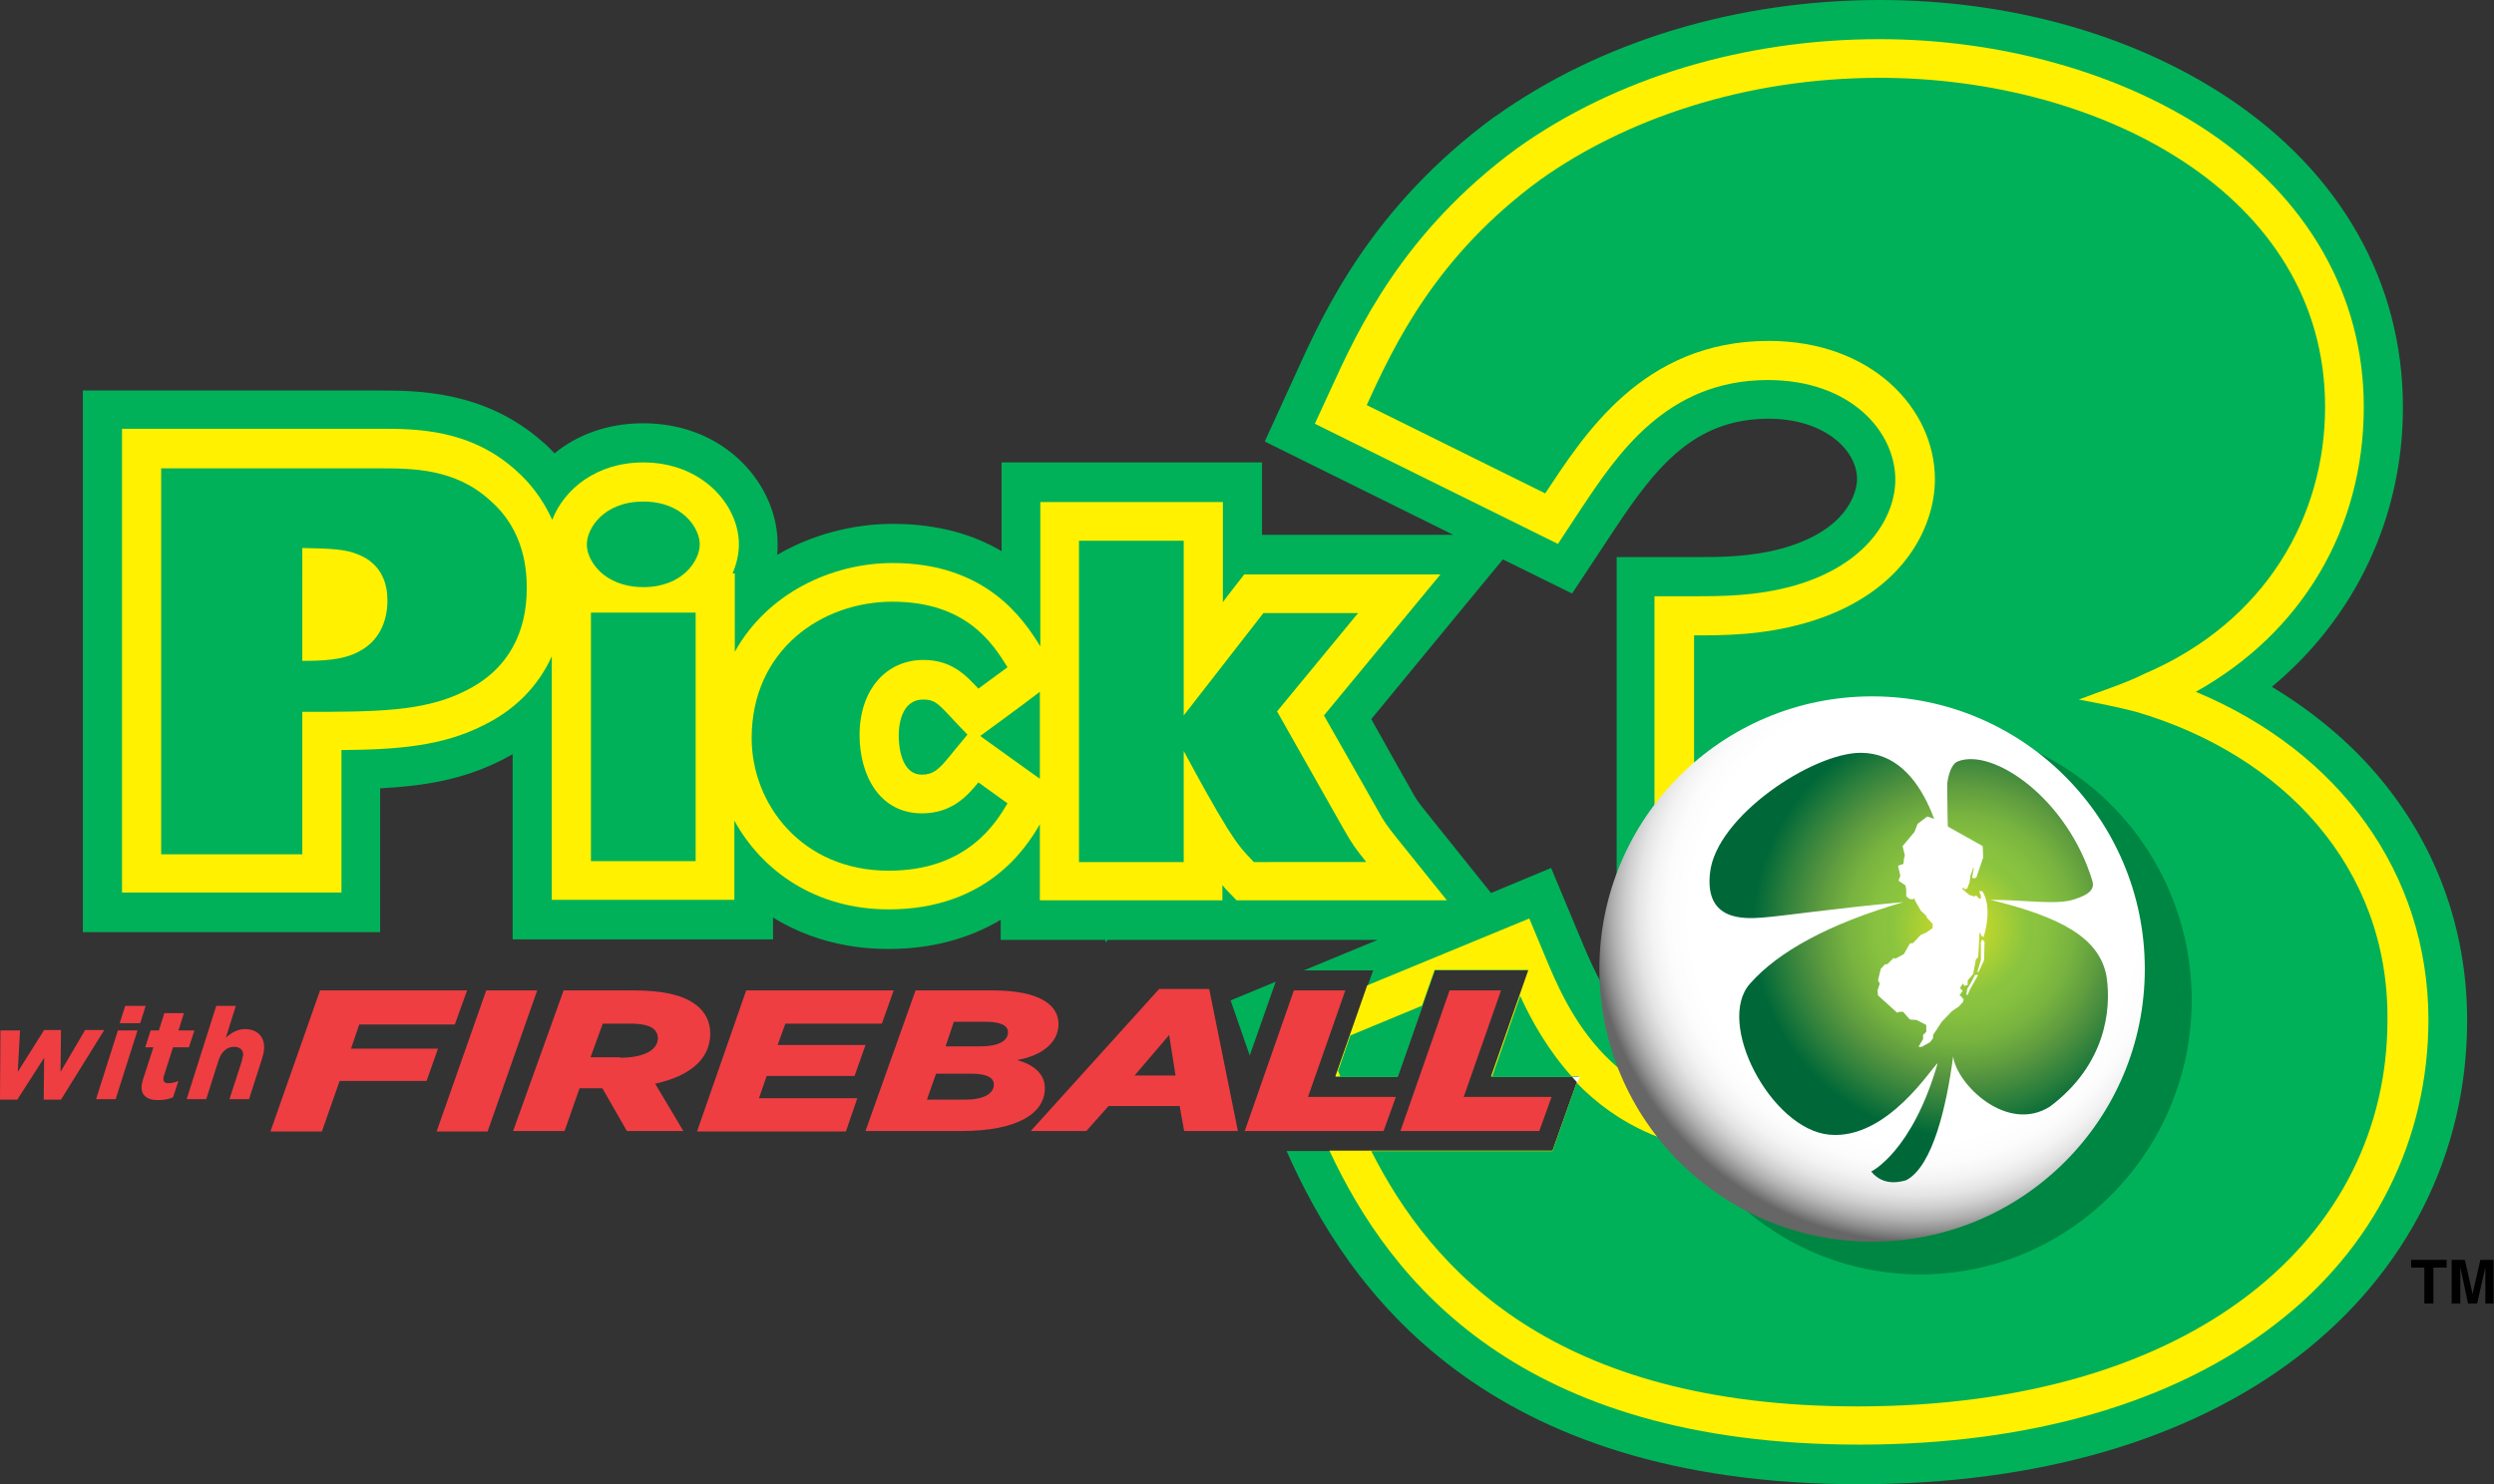
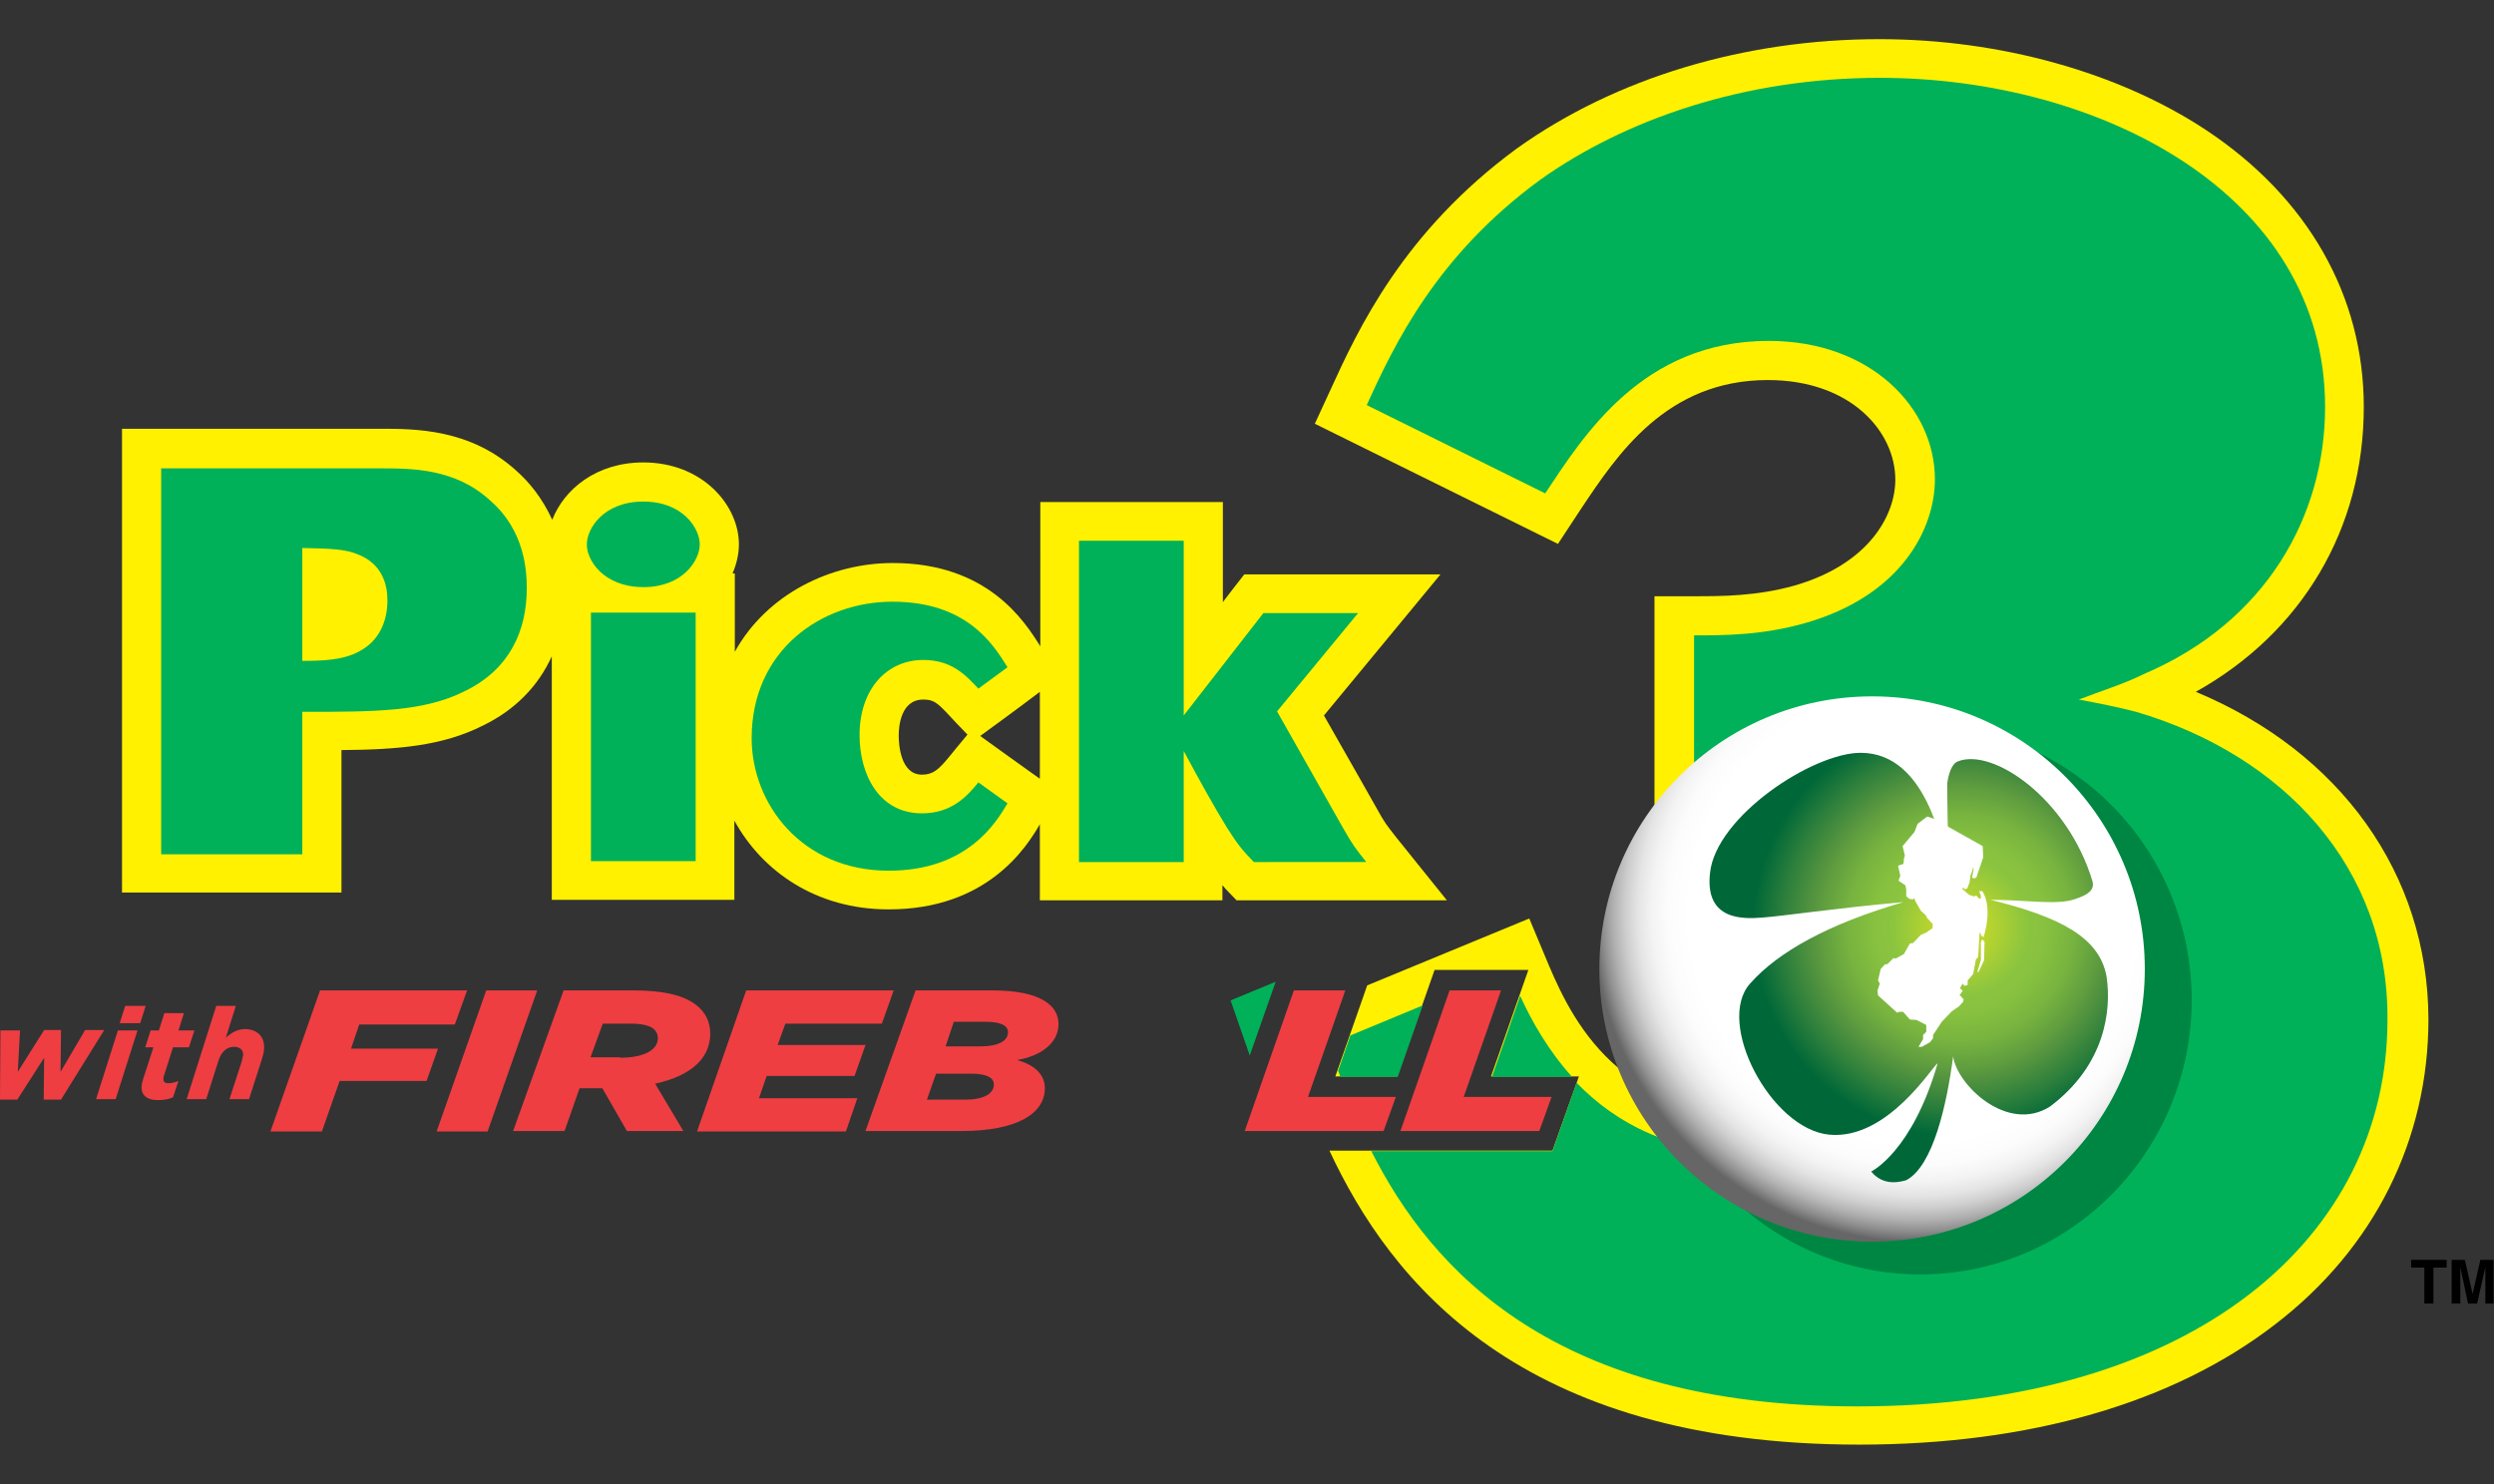
<svg xmlns="http://www.w3.org/2000/svg" version="1.1" id="Pick_3_-_New_Ball" xlink="http://www.w3.org/1999/xlink" x="0px" y="0px" viewBox="5.6 13 547.8 326.1" style="enable-background:new 0 0 558 352;" space="preserve" enable-background="5.6 13 547.8 326.1">
  <rect x="5.6" y="13" width="547.8" height="326.1" fill="#333333" stroke="none" />
  <style type="text/css">
	.st0{fill:#00B159;}
	.st1{fill:#FFF100;}
	.st2{fill:none;}
	.st3{fill:#FFFFFF;}
	.st4{fill:#EE3E42;}
	.st5{fill:#008643;}
	.st6{fill:url(#SVGID_1_);}
	.st7{fill:url(#SVGID_2_);}
</style>
  <g>
    <g>
-       <path class="st0" d="M527.7,183.2c-6.4-7.5-14.3-14-23.1-19.3c18.2-15.1,28.8-37.1,28.8-61.4c0-27.4-13.6-51.5-38.4-68    C474.1,20.6,447,13,418.5,13c-31.4,0-61.4,9.1-84.5,25.6l-0.2,0.1c-26.8,19.7-37.3,42.5-43.5,56.2l-6.9,15.1l41.4,20.5    c-17,0-42,0-42,0c0-2.2,0-15.9,0-15.9h-57.2v19.5c-5.9-3.5-13.7-6-23.9-6c-8.7,0-17.6,2.3-25.4,6.8c0.1-0.8,0.1-1.6,0.1-2.4    c0-12.8-11.3-26.5-29.5-26.5c-8,0-14.6,2.6-19.5,6.6c-0.9-0.9-1.7-1.8-2.6-2.5C112.1,98.8,97,98.8,88.9,98.8H41H23.8v119h65.3    c0,0,0-24.4,0-31.6c9.7-0.5,18-1.9,26.3-6c1-0.5,1.9-1,2.8-1.5v40.7h57.2v-4.8c7,4.3,15.5,6.9,25.3,6.9c9.4,0,17.6-2.2,24.7-6.4    v4.4c0,0,20.8,0,23,0c0,0,0,0.6,0,0.6s0.5-0.6,0.5-0.6c3.9,0,34.4,0,59.3,0l-16.2,6.7h15.2l-8.2,23.4h13.6l8.2-23.4h20.6    l-8.2,23.4h19.3l-5.8,16.3h-34.2H307h-18.8c13.4,30.4,43.4,73.2,125.7,73.2c39.2,0,72.6-9.7,96.5-28.1    c23.9-18.4,37.1-44.6,37.1-73.8C547.5,217,540.6,198.3,527.7,183.2z M393,249.7c-25.4,0-33.8-14.9-40.1-30.2l-6.6-15.8l-13.2,5.5    L319,191.6c-2-2.5-2.1-2.6-3.5-5.1c0,0-4.7-8.3-8.7-15.5c3.8-4.6,20.7-25.2,28.9-35.1l15.2,7.5l9.2-13.9    c9.2-13.9,17.6-24.5,34-24.5c12.1,0,19.4,6.8,19.4,13.3c0,1.1-0.5,10.6-16.1,15.1c-7.2,2-13.8,2-19.6,2h-17.1v77.3h17.1    c12.3,0,29.2,0,37.4,8.7l0.2,0.2l0.2,0.2c3,3,4.1,7.1,4.1,10C419.6,236.8,414.8,249.7,393,249.7z" />
      <polygon class="st0" points="280.1,244.9 285.8,228.7 275.9,232.8   " />
    </g>
    <g>
      <path class="st1" d="M487.9,165c23.3-13,36.9-35.8,36.9-62.6c0-24.4-12.3-46-34.6-60.8c-19.2-12.7-45.3-20-71.8-20    c-29.6,0-57.9,8.5-79.6,24c-25.1,18.4-35,40-40.9,52.9l-3.5,7.6l53.4,26.4l5-7.6c8-12,18.8-28.4,41.1-28.4c18.2,0,28,11.3,28,21.9    c0,7.8-5.8,18.6-22.3,23.3c-8.3,2.3-15.9,2.3-22,2.3h-8.6v60.1h8.6c13.9,0,32.8,0,43.6,11.4l0.1,0.1l0.1,0.1    c4.1,4.1,6.6,10.1,6.6,16c0,10.6-9.4,26.4-35.2,26.4c-33.3,0-42.9-23.1-48-35.4l-3.3-7.9l-35.6,14.7l-7,20h13.6l8.2-23.4h20.6    l-8.2,23.4h19.3l-5.8,16.3h-34.2H307h-9.4c13.4,28.7,41.7,64.6,116.4,64.6c37.3,0,68.9-9.1,91.3-26.4    c21.8-16.7,33.7-40.6,33.7-67.1C538.9,205,519.6,178.2,487.9,165z" />
    </g>
    <g>
      <path class="st2" d="M299.1,249.6h0.9c-0.2-0.4-0.3-0.9-0.5-1.3L299.1,249.6z" />
      <path class="st0" d="M350.9,249.6c-5.3-5.9-8.9-12.3-11.4-17.8l-6.2,17.8H350.9z" />
      <path class="st0" d="M300,249.6h12.6l5.5-15.7l-15.9,6.6l-2.7,7.8C299.7,248.7,299.9,249.2,300,249.6z" />
      <path class="st0" d="M474.8,169.4c-4.2-1.1-8.4-1.9-12.6-2.7c4.9-1.9,9.9-3.4,14.5-5.7c26.6-11.4,39.6-34.6,39.6-58.6    c0-46.8-49.5-72.3-97.8-72.3c-29.7,0-55.9,9.1-74.6,22.4c-22.8,16.7-32,36.1-38.1,49.5l39.2,19.4c8.4-12.6,21.3-33.5,49.1-33.5    c22.5,0,36.5,14.8,36.5,30.4c0,10.7-7.2,25.5-28.5,31.6c-9.5,2.7-17.9,2.7-24.4,2.7v43c14.8,0,36.5,0,49.8,14.1    c6.1,6.1,9.1,14.5,9.1,22.1c0,14.8-12.9,35-43.8,35c-19.7,0-32.4-7.1-40.9-15.9l-5.3,15h-34.2h-5.6    c13.3,26.3,40.3,56.1,106.8,56.1c74.2,0,116.4-37.3,116.4-84.9C530.3,203.6,507.1,178.9,474.8,169.4z" />
-       <path class="st3" d="M352.6,249.6h-1.7c0.4,0.4,0.8,0.9,1.2,1.3L352.6,249.6z" />
+       <path class="st3" d="M352.6,249.6h-1.7L352.6,249.6z" />
    </g>
    <g>
      <g>
        <path class="st4" d="M5.7,239.4l4.3,0l-0.5,9.1l5.8-9.2l3.7,0l-0.1,9.2l5.4-9.2l4.2,0L19,254.6l-3.8,0l0.1-9.2l-5.9,9.2l-3.8,0     L5.7,239.4z" />
        <path class="st4" d="M31.5,239.4l4.3,0l-4.8,15.1l-4.3,0L31.5,239.4z M33.1,234l4.5,0l-1.2,3.8l-4.5,0L33.1,234z" />
        <path class="st4" d="M36.7,251.8c0-0.6,0.2-1.2,0.4-1.9l2.2-6.8l-1.8,0l1.2-3.7l1.8,0l1.2-3.8l4.3,0l-1.2,3.8l3.5,0l-1.2,3.7     l-3.5,0l-2,6.3c-0.1,0.2-0.1,0.5-0.1,0.7c0,0.6,0.3,0.9,1.1,0.9c0.7,0,1.5-0.2,2.2-0.5l-1.2,3.6c-0.9,0.4-2,0.6-3.1,0.6     C37.8,254.8,36.6,253.5,36.7,251.8z" />
        <path class="st4" d="M53.1,234l4.3,0l-2.2,7c1.1-1,2.5-1.9,4.2-1.9c2.7,0,4.4,1.7,4.2,4.4c0,0.8-0.4,1.9-0.7,2.9l-2.6,8.1l-4.3,0     l2.7-8.3c0.1-0.4,0.2-1,0.3-1.3c0.1-1.2-0.7-1.9-2-1.9c-1.7,0-2.8,1.2-3.4,3l-2.7,8.5l-4.3,0L53.1,234z" />
      </g>
      <g>
        <g>
          <path class="st1" d="M312.3,197c-2.1-2.7-2.5-3.1-4.2-6.2c0,0-7.4-13.1-11.7-20.6c4.7-5.7,25.6-31,25.6-31h-43.1      c0,0-4.3,5.5-4.7,6.1c0-6.1,0-22,0-22h-8.6h-31.5V155c-3.5-5.6-11.6-18.3-32.4-18.3c-13.5,0-27.6,6.7-34.7,19.5V139h-0.5      c0.9-2.1,1.4-4.3,1.4-6.4c0-8.6-8-18-21-18c-10.3,0-17.4,5.9-20,12.6c-2.2-4.8-5.1-8.3-7.8-10.7c-10.2-9.3-22.2-9.3-30.2-9.3H41      h-8.6v101.9h48.2c0,0,0-22.3,0-31.3c12.4-0.1,22.2-0.9,31.1-5.4c7-3.4,12.1-8.6,15.1-15.2v53.5h40.1v-17.4      c6.1,11.1,17.9,19.5,33.9,19.5c21.7,0,30.3-13.7,33.2-18.7v16.7h40.1c0,0,0-1.7,0-3.3c0.2,0.2,0.4,0.4,0.6,0.7l2.5,2.6h46.2      L312.3,197z M213.9,179.5c-2.1,2.5-3.3,3.7-5.8,3.7c-4.7,0-5.1-6.6-5.1-8.6c0-1.9,0.4-7.9,5.4-7.9c2.3,0,3.1,0.7,5.8,3.6      c0,0,2.4,2.6,3.9,4.1C216.9,175.8,213.9,179.5,213.9,179.5z M231.9,182.6c0,0-9.1-6.5-11-7.9c1.1-0.8,8.4-6.1,13.1-9.7v19.1      L231.9,182.6z" />
          <path d="M540.1,299.4h-2v-7.9h-2.9v-1.7h7.8v1.7h-2.9V299.4z" />
          <path d="M553.4,299.4h-1.9v-8h0l-1.8,8h-2l-1.7-8h0v8h-1.9v-9.6h2.9l1.7,7.5h0l1.7-7.5h2.9V299.4z" />
          <g>
            <path class="st0" d="M41,115.9h47.9c7.2,0,16.7,0,24.4,7.1c7.7,6.7,8,15.7,8,19.3c0,9.2-3.7,17.7-13.5,22.5       c-9.1,4.6-19.7,4.6-35.8,4.6v31.3H41V115.9z M72,158.2c4.2,0,9.1-0.1,12.7-2.2c4.1-2.2,6-6.4,6-11.1c0-3.4-1.1-8-6.5-10.1       c-2.6-1.1-5.8-1.3-12.2-1.4V158.2z" />
            <path class="st0" d="M135.4,147.6h23v54.6h-23V147.6z M134.5,132.6c0-3.5,3.7-9.4,12.4-9.4c8.7,0,12.4,5.9,12.4,9.4       s-3.7,9.4-12.4,9.4c-3.1,0-6.3-0.8-8.8-2.8C136.1,137.6,134.5,135.1,134.5,132.6z" />
            <path class="st0" d="M226.9,189.5c-2.5,4.2-8.8,14.8-26.1,14.8c-19.2,0-30.1-14.8-30.1-29.1c0-19.4,15.4-30,30.9-30       c16.2,0,22,9.1,25.3,14.4l-6.4,4.7c-2.8-3-5.9-6.3-12.1-6.3c-8.1,0-14,6.5-14,16.5c0,8.7,4.3,17.2,13.7,17.2       c6.7,0,10.1-4,12.4-6.8L226.9,189.5z" />
            <path class="st0" d="M242.6,131.8h23v38.4l17.5-22.5h20.8l-17.8,21.6l14.6,25.8c2,3.5,2.6,4.3,5,7.3H281       c-2.3-2.4-3.4-3.6-5.8-7.4c-2.9-4.7-6-10.3-9.6-17v24.4h-23V131.8z" />
          </g>
          <path class="st5" d="M427.4,293c32.9,0,59.6-27,59.6-60.3c0-33.3-26.7-60.3-59.6-60.3c-32.9,0-59.6,27-59.6,60.3      C367.7,266,394.4,293,427.4,293z" />
          <g>
            <radialGradient id="SVGID_1_" cx="850.885" cy="-703.084" r="253.19" gradientTransform="matrix(0.304 -0.108 0.111 0.31 245.085 524.243)" gradientUnits="userSpaceOnUse">
              <stop offset="0.335" style="stop-color:#FFFFFF" />
              <stop offset="0.597" style="stop-color:#FFFFFF" />
              <stop offset="0.657" style="stop-color:#FCFCFC" />
              <stop offset="0.7" style="stop-color:#F3F3F3" />
              <stop offset="0.737" style="stop-color:#E4E4E4" />
              <stop offset="0.77" style="stop-color:#CECECE" />
              <stop offset="0.802" style="stop-color:#B1B1B1" />
              <stop offset="0.831" style="stop-color:#8F8F8F" />
              <stop offset="0.859" style="stop-color:#676767" />
              <stop offset="0.86" style="stop-color:#666666" />
            </radialGradient>
            <circle class="st6" cx="416.8" cy="225.9" r="59.9" />
            <radialGradient id="SVGID_2_" cx="623.654" cy="-421.909" r="92.612" gradientTransform="matrix(0.491 0 0 0.495 129.937 425.669)" gradientUnits="userSpaceOnUse">
              <stop offset="1.866902e-02" style="stop-color:#D6DE23" />
              <stop offset="0.326" style="stop-color:#8BC53F" />
              <stop offset="0.425" style="stop-color:#86C03F" />
              <stop offset="0.547" style="stop-color:#77B33F" />
              <stop offset="0.68" style="stop-color:#5E9C3F" />
              <stop offset="0.716" style="stop-color:#56953F" />
              <stop offset="0.86" style="stop-color:#2C7F3C" />
              <stop offset="1" style="stop-color:#006838" />
            </radialGradient>
            <path class="st7" d="M442.8,210.7c7.6,0,14.5,1.2,18.4-0.1c3.8-1.2,4.4-2.5,4-4c-5.5-18.2-21.9-29.4-29.6-26.3       c-1.9,0.8-2.3,4.9-2.3,4.9s0,12.5,0.7,23.3c-1-8.6-4.9-30.1-19.7-30.1c-10.6,0-31.8,14-33.1,26.4c-1.2,10.6,7.5,10.1,11.5,9.8       c4.3-0.3,16.4-2.1,31-3.4c-16.5,4.8-27.5,10.9-33.7,17.9c-7.7,8.6,4.6,32,17.4,33.2c12.8,1.2,22.7-15.1,23.8-15.7       c-5.6,19.5-14.6,23.8-14.6,23.8c2.8,3.4,6.6,2.2,7.7,1.9c5.9-3.1,8.9-16.6,10.3-27.2c0.8,6.2,11.9,17,21.3,11       c12.1-9.1,13.5-21.1,12.4-28.5C466.8,218.9,457.9,214.4,442.8,210.7z" />
          </g>
        </g>
        <g>
          <path class="st3" d="M424,201l-0.5-2.1l2.6-3.1l0.7-1.8l2.1-1.6l1.5,0.5l10.7,6l0.1,2.5l-1.5,4.4l-0.5,0.2l-0.5-0.2l0.1-0.2      l0.3-1.6l-0.1-0.5l-0.1,0.6l-0.5,1.3l-0.2,1.5l-0.5,1.3l-0.5,0.2l-0.4-0.4l-0.2,0.3l1.5,1.3l1.2,0.4l0.1-0.2l0.3,0l0.7,0.7      l0.3-0.2l0-0.5l-0.4-1l0.7,0c0,0,2.4,3,0.3,10.1l-0.5-0.3l-0.2-0.6l-0.2,0l-0.3,5.3l-0.5,0.5l-0.6,3.2l-1.2,1.4l0,1l-0.7,0.2      l-0.4-0.5l-0.6,1l0.6,0.6l-0.7,1l0.5,0.3v0.2l0.4,0.3l-0.1,0.6l-0.9,1l-1.6,1.1l-2.2,2.3l-1.9,2.9l0,0.7l-0.7,0.9l-1.8,1l-0.7,0      l1-1.7l0-0.9l0.7-0.7l0-1.5l-2.1-1.1l-1.5-0.1l-1.5-1.7l-0.8,0l-0.5,0.2l-4.2-3.8l-0.1-1.1l0.5-1.5l-0.4-0.7l0.6-2.5l0.9-1      l0.6-0.1l1.3-1.3l0.5,0.1l1.8-1l1.3-2.3l0.7-0.1l1.7-1.8l1.2-0.5l1.4-1l0-0.9l-1.2-1.3l-0.3-0.6l-1.1-1l-1.3-2.3l-0.1-0.5      l-0.3,0.3l-0.8-0.1l-0.7-0.6l0-1.5l-0.2-0.9l-1.5-1l0.4-1.1l-0.5-2.2l1.2-0.4l0.1-1.2L424,201z" />
          <polygon class="st3" points="441,219.4 440.7,219.9 440.7,223.9 439.9,226.6 440.2,226.5 441.4,224 441.5,219.9     " />
-           <polygon class="st3" points="440.1,227.2 439.4,227.2 438.8,228.4 437.7,230.3 437.6,230.9 437.5,231.5 437.8,231.6 438,231.1       438.3,230.4     " />
        </g>
      </g>
      <g>
        <path class="st4" d="M75.9,230.6h32.3l-2.7,7.5H84.5l-1.8,5.3h19.1l-2.5,7.1H80.2l-3.9,11.1H65L75.9,230.6z" />
        <path class="st4" d="M112.4,230.6h11.2l-10.9,31h-11.2L112.4,230.6z" />
        <path class="st4" d="M129.4,230.6h15.2c6.8,0,11.2,1.1,13.9,3.2c2.1,1.6,3.1,3.8,3.1,6.3c0,5.2-3.9,9.2-12.1,11l6.2,10.4h-12.4     l-5.4-9.4h-5l-3.3,9.4h-11.3L129.4,230.6z M141.8,245.4c5,0,8.3-1.6,8.3-4.3c0-0.8-0.3-1.5-1-2.1c-0.9-0.7-2.6-1.1-5-1.1h-6.1     l-2.7,7.4H141.8z" />
        <path class="st4" d="M169.5,230.6h32.4l-2.6,7.3h-21.2l-1.7,4.7h19.3l-2.4,6.8h-19.3l-1.7,4.9h21.6l-2.5,7.3h-32.7L169.5,230.6z" />
        <path class="st4" d="M206.7,230.6h16.8c11,0,14.6,3.5,14.6,7.4c0,3.9-3.4,6.9-9.1,7.9c3.6,1,6.1,3,6.1,6.2     c0,5.4-5.8,9.4-18.4,9.4h-21L206.7,230.6z M217.7,254.6c3.9,0,6.2-1.3,6.2-3.3c0-1.6-1.7-2.4-5-2.4h-7.7l-2,5.7H217.7z      M220.9,242.9c4,0,6.1-1.2,6.1-3.1c0-1.4-1.4-2.3-4.9-2.3h-7l-1.8,5.4H220.9z" />
-         <path class="st4" d="M260.2,230.3h11l6.3,31.2h-11.8l-1-5.5h-15.6l-4.9,5.5h-12.2L260.2,230.3z M263.8,249.3l-1.4-8.9l-7.6,8.9     H263.8z" />
        <path class="st4" d="M289.8,230.6h11.3l-8.2,23.4h19.3l-2.7,7.5H279L289.8,230.6z" />
        <path class="st4" d="M324,230.6h11.3l-8.2,23.4h19.3l-2.7,7.5h-30.5L324,230.6z" />
      </g>
    </g>
  </g>
</svg>